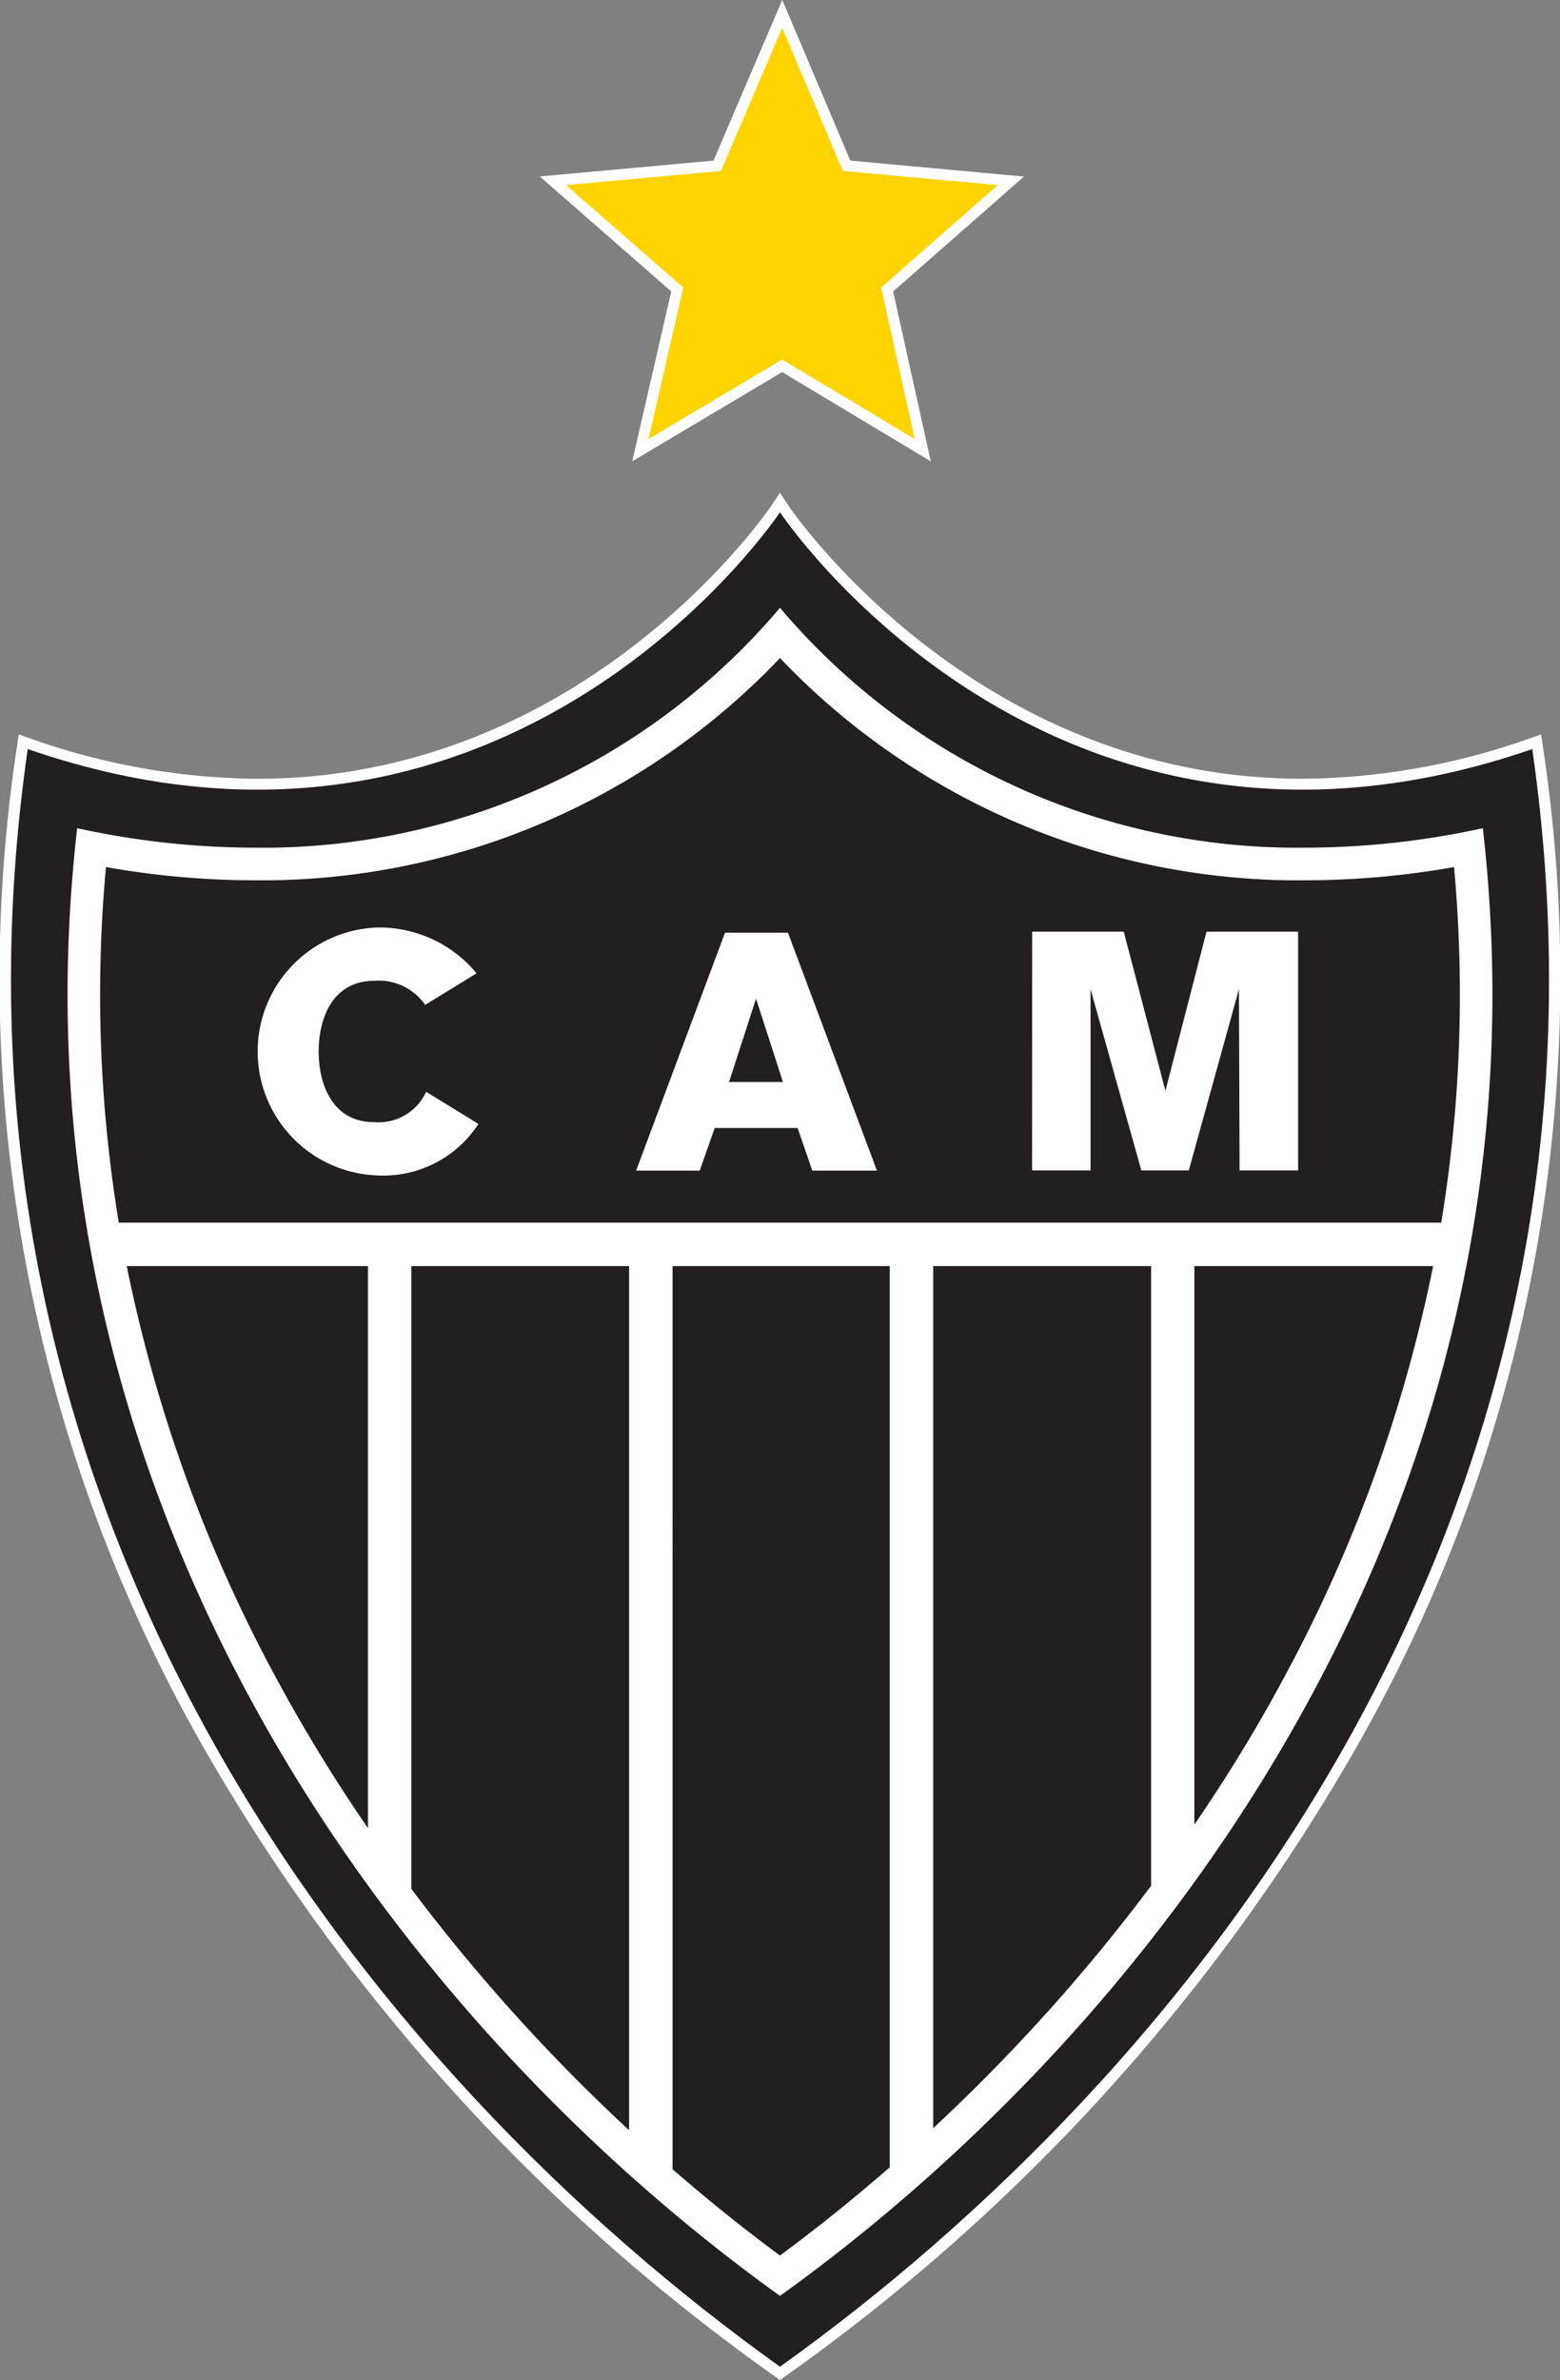
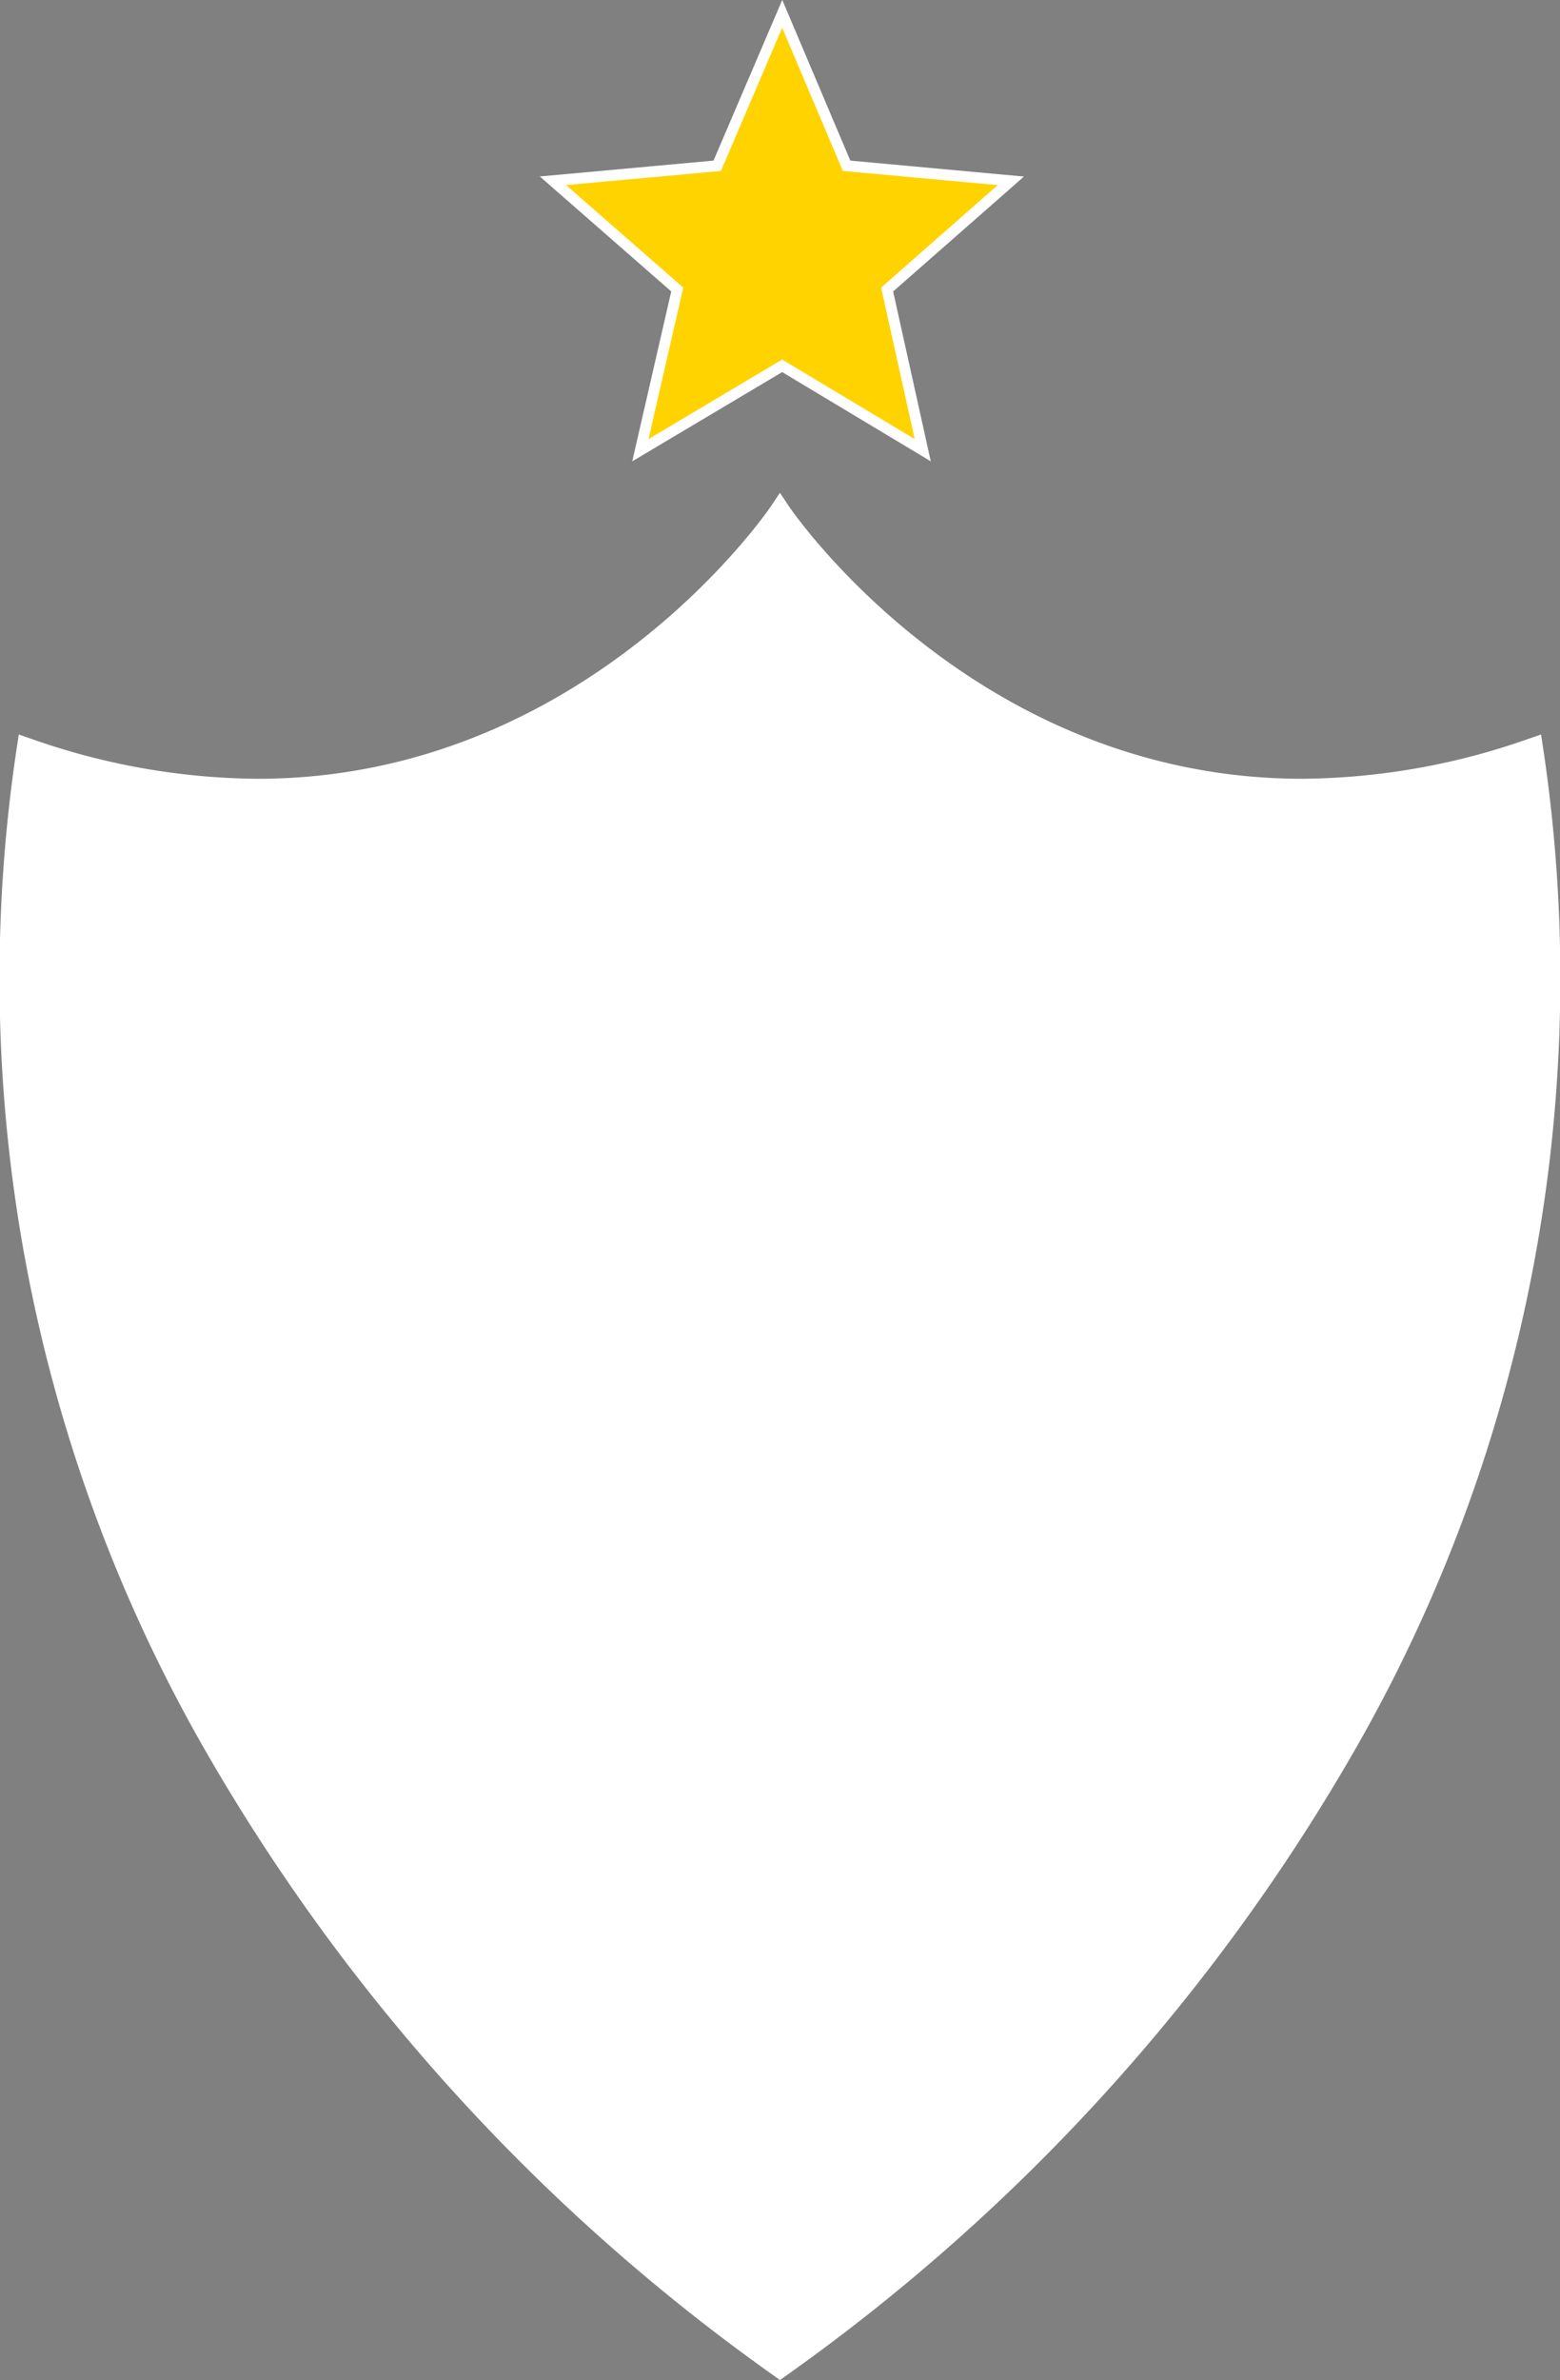
<svg xmlns="http://www.w3.org/2000/svg" width="79.281" height="120.89" viewBox="0 0 79.281 120.89">
  <rect x="0" y="0" width="79.281" height="120.89" fill="#808080" stroke="none" />
  <g transform="translate(-732.381 -251.842)">
    <path d="M778.678,251.842l-.51,1.191L775.186,260l-7.544.688-1.284.117.97.849,5.709,4.991-1.693,7.372-.288,1.257,1.109-.66,6.51-3.872,6.452,3.872,1.1.66-.277-1.253-1.636-7.375L790,261.657l.963-.848-1.279-.117L782.139,260l-2.955-6.97-.506-1.193Z" transform="translate(-6.543 0)" fill="#fff" />
    <path d="M785.729,274.48l-6.736-4.041L772.2,274.48l1.766-7.693-5.957-5.208,7.872-.718,3.112-7.273,3.084,7.273,7.872.718-5.927,5.208Z" transform="translate(-6.861 -0.336)" fill="#ffd300" fill-rule="evenodd" />
    <path d="M772.021,282.834l-.46.69c-.092.139-9.408,13.843-26.095,13.843a35.252,35.252,0,0,1-11.5-2.031l-.631-.218-.1.661a78.744,78.744,0,0,0,9.37,50.579A99.87,99.87,0,0,0,771.7,378.471l.32.229.321-.229a99.87,99.87,0,0,0,29.089-32.114,78.739,78.739,0,0,0,9.37-50.579l-.1-.661-.632.218a35.253,35.253,0,0,1-11.5,2.031c-16.689,0-26-13.7-26.095-13.843l-.46-.69Z" transform="translate(0 -5.968)" fill="#fff" />
-     <path d="M772.154,378.26c20.536-14.672,43.858-43.1,38.232-82.166-24.6,8.5-38.232-12.027-38.232-12.027s-13.635,20.528-38.231,12.027C728.3,335.161,751.618,363.588,772.154,378.26Z" transform="translate(-0.133 -6.205)" fill="#231f20" />
    <g transform="translate(745.428 298.955)">
      <path d="M797.342,322.577h2.971v-9.208l2.581,9.208h2.413l2.547-9.208.033,9.208h2.975V310.451h-4.656l-2.088,8.083L802,310.451h-4.654Z" transform="translate(-757.937 -310.241)" fill="#fff" fill-rule="evenodd" />
-       <path d="M757.1,314.118a2.869,2.869,0,0,0-2.6-1.221c-2.031,0-2.811,1.794-2.811,3.588s.779,3.589,2.811,3.589a2.658,2.658,0,0,0,2.65-1.54l2.657,1.632a5.764,5.764,0,0,1-5.17,2.614,6.3,6.3,0,0,1,0-12.59,6.412,6.412,0,0,1,5.076,2.326Z" transform="translate(-748.54 -310.191)" fill="#fff" fill-rule="evenodd" />
-       <path d="M780.137,310.516h-3.2L772.42,322.6h3.232l.761-2.166h4.214l.745,2.166h3.285Zm-2.995,7.583,1.371-4.233,1.368,4.233Z" transform="translate(-753.138 -310.254)" fill="#fff" fill-rule="evenodd" />
    </g>
    <path d="M808.558,301.272a42.435,42.435,0,0,1-8.97.989,34.43,34.43,0,0,1-26.748-12.183,34.435,34.435,0,0,1-26.747,12.183,42.453,42.453,0,0,1-8.971-.989c-3.861,33.6,15.872,60.3,35.718,74.548C792.687,361.572,812.42,334.87,808.558,301.272Zm-68.916,22.241H751.9v28.55a82.921,82.921,0,0,1-4.354-7.057A75.038,75.038,0,0,1,739.642,323.513Zm14.464,31.635V323.513h11.066v43.895A92.619,92.619,0,0,1,754.106,355.149Zm13.274,14.239V323.513h11.038v45.774q-2.708,2.361-5.579,4.485Q770.037,371.7,767.381,369.388Zm13.246-2.093V323.513H791.7V354.99A92.475,92.475,0,0,1,780.627,367.3ZM793.9,351.886V323.513h12.133a75,75,0,0,1-7.9,21.493C796.859,347.342,795.437,349.639,793.9,351.886Zm12.539-30.58H739.237a70.966,70.966,0,0,1-.652-18.06,43.514,43.514,0,0,0,7.508.672,36.363,36.363,0,0,0,26.747-11.289,36.357,36.357,0,0,0,26.748,11.289,43.514,43.514,0,0,0,7.508-.672A71.033,71.033,0,0,1,806.444,321.306Z" transform="translate(-0.819 -7.363)" fill="#fff" />
  </g>
</svg>